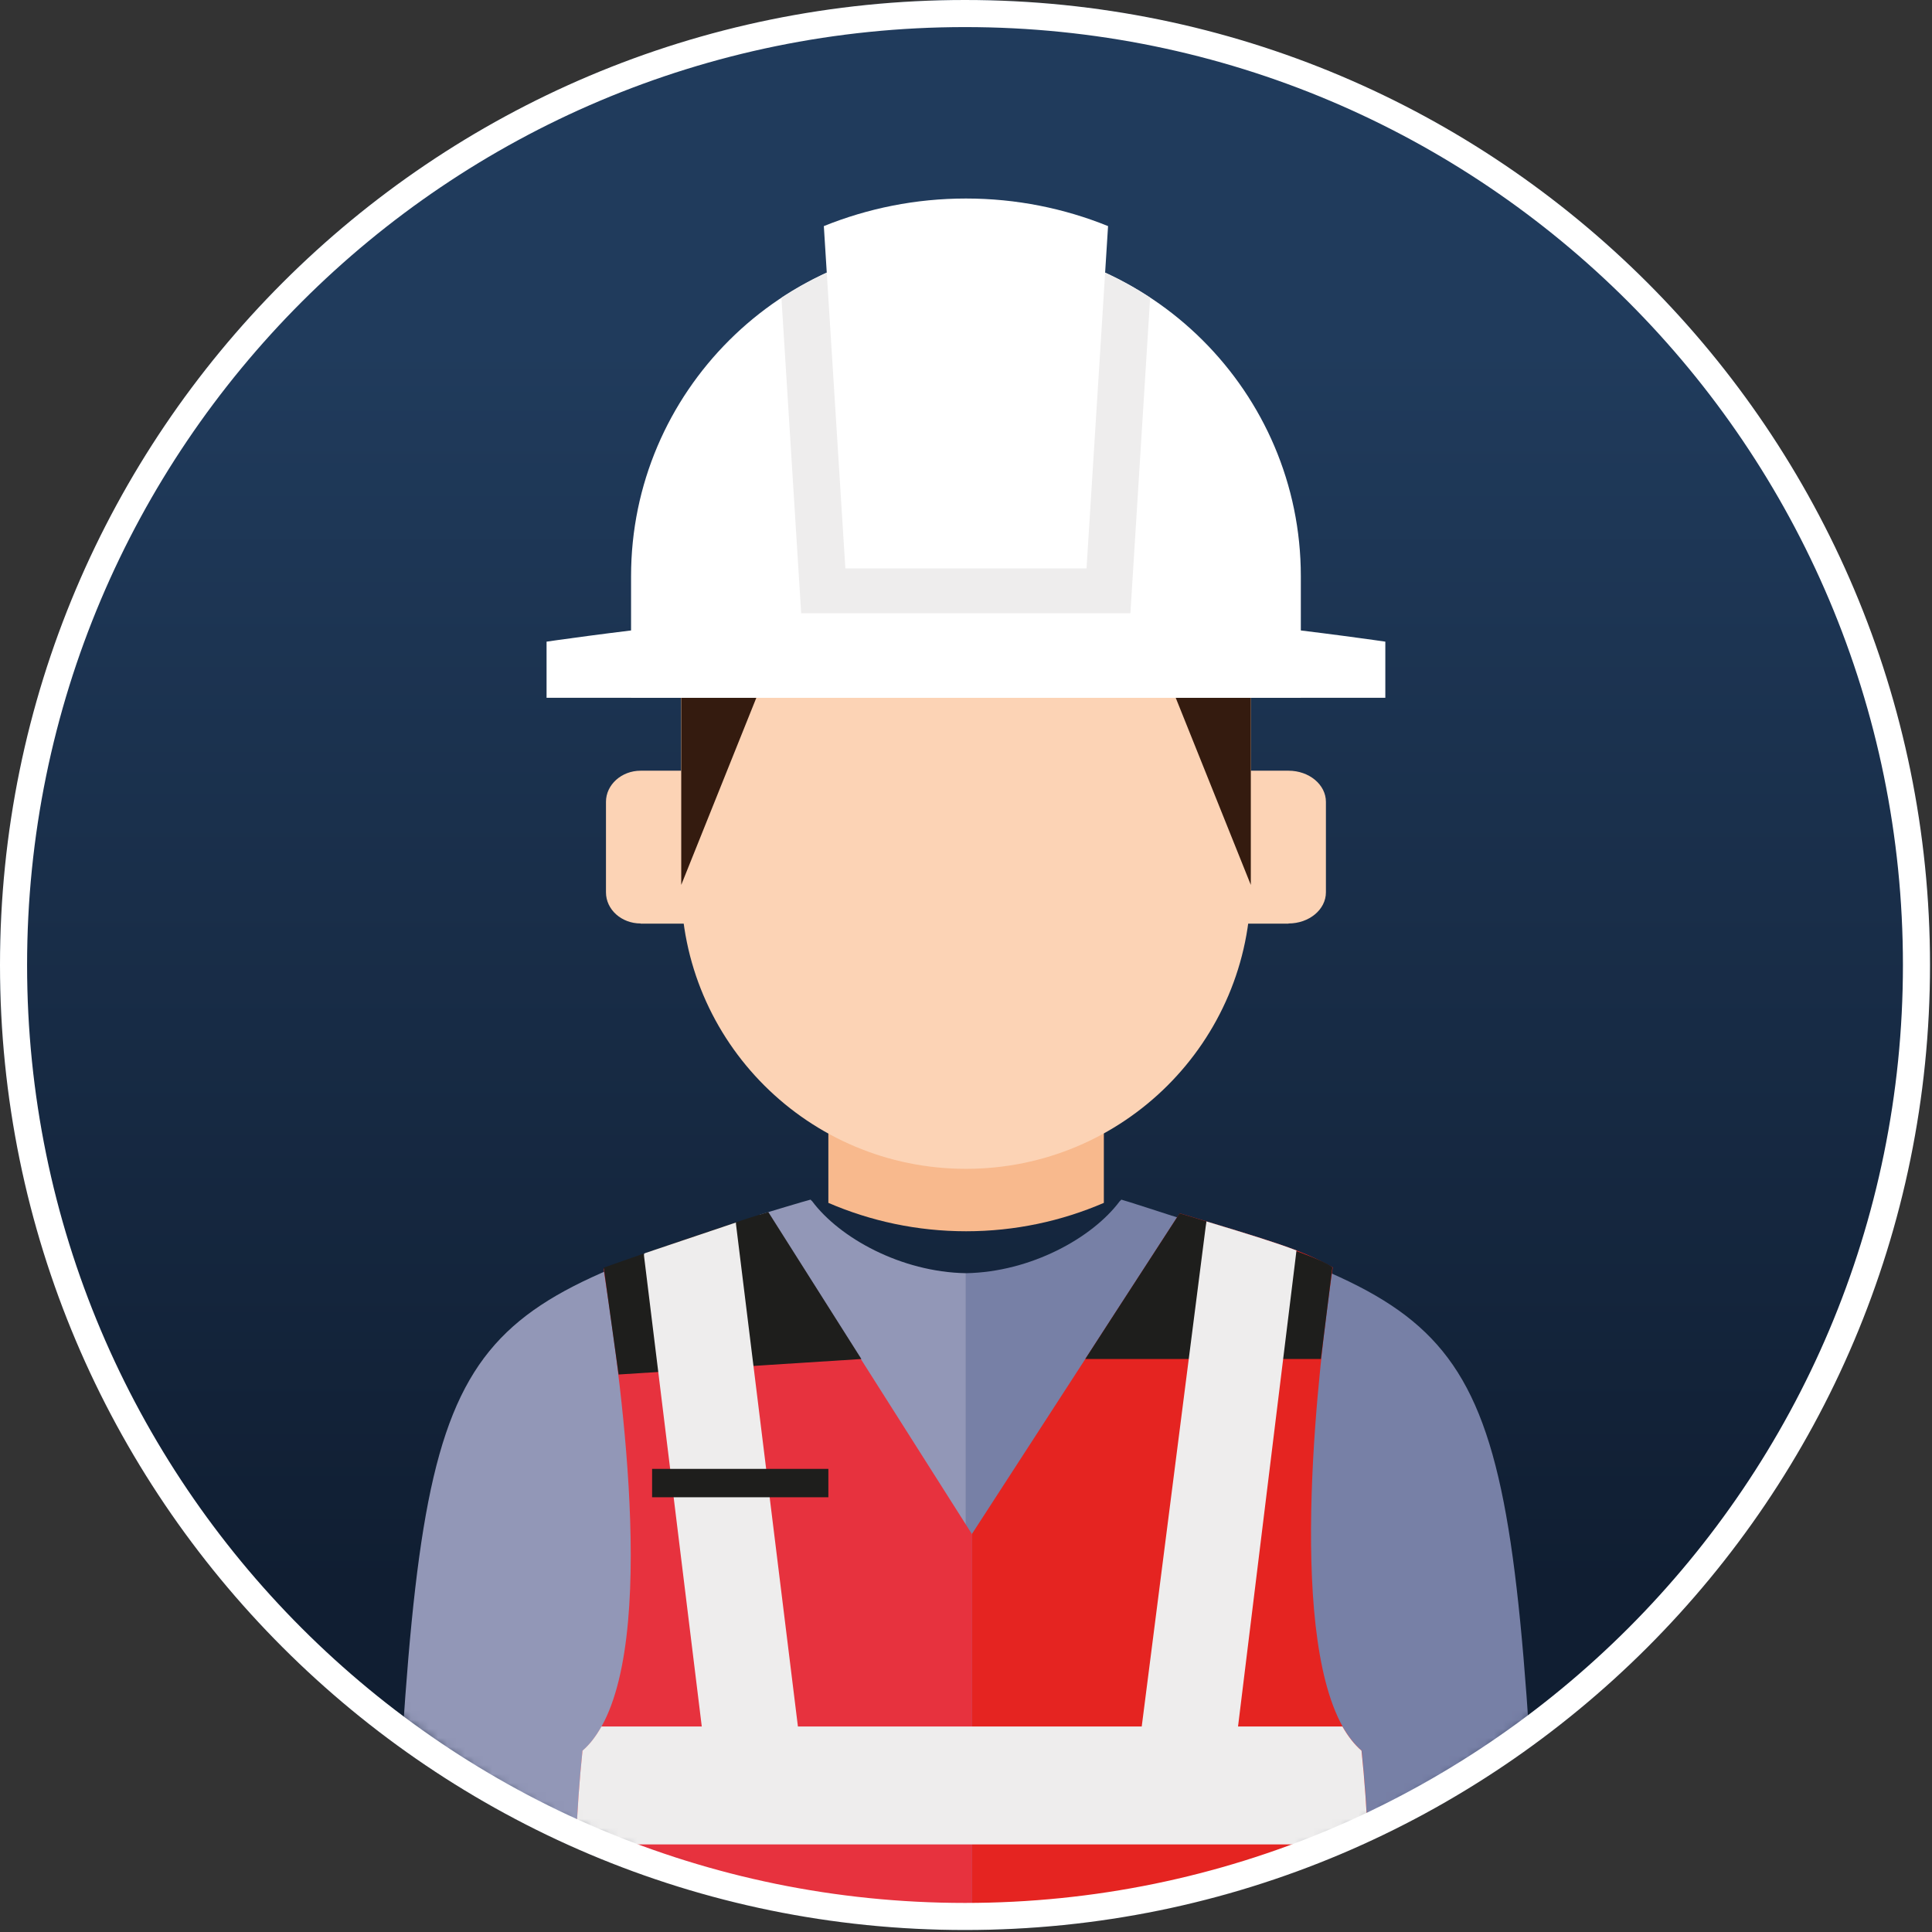
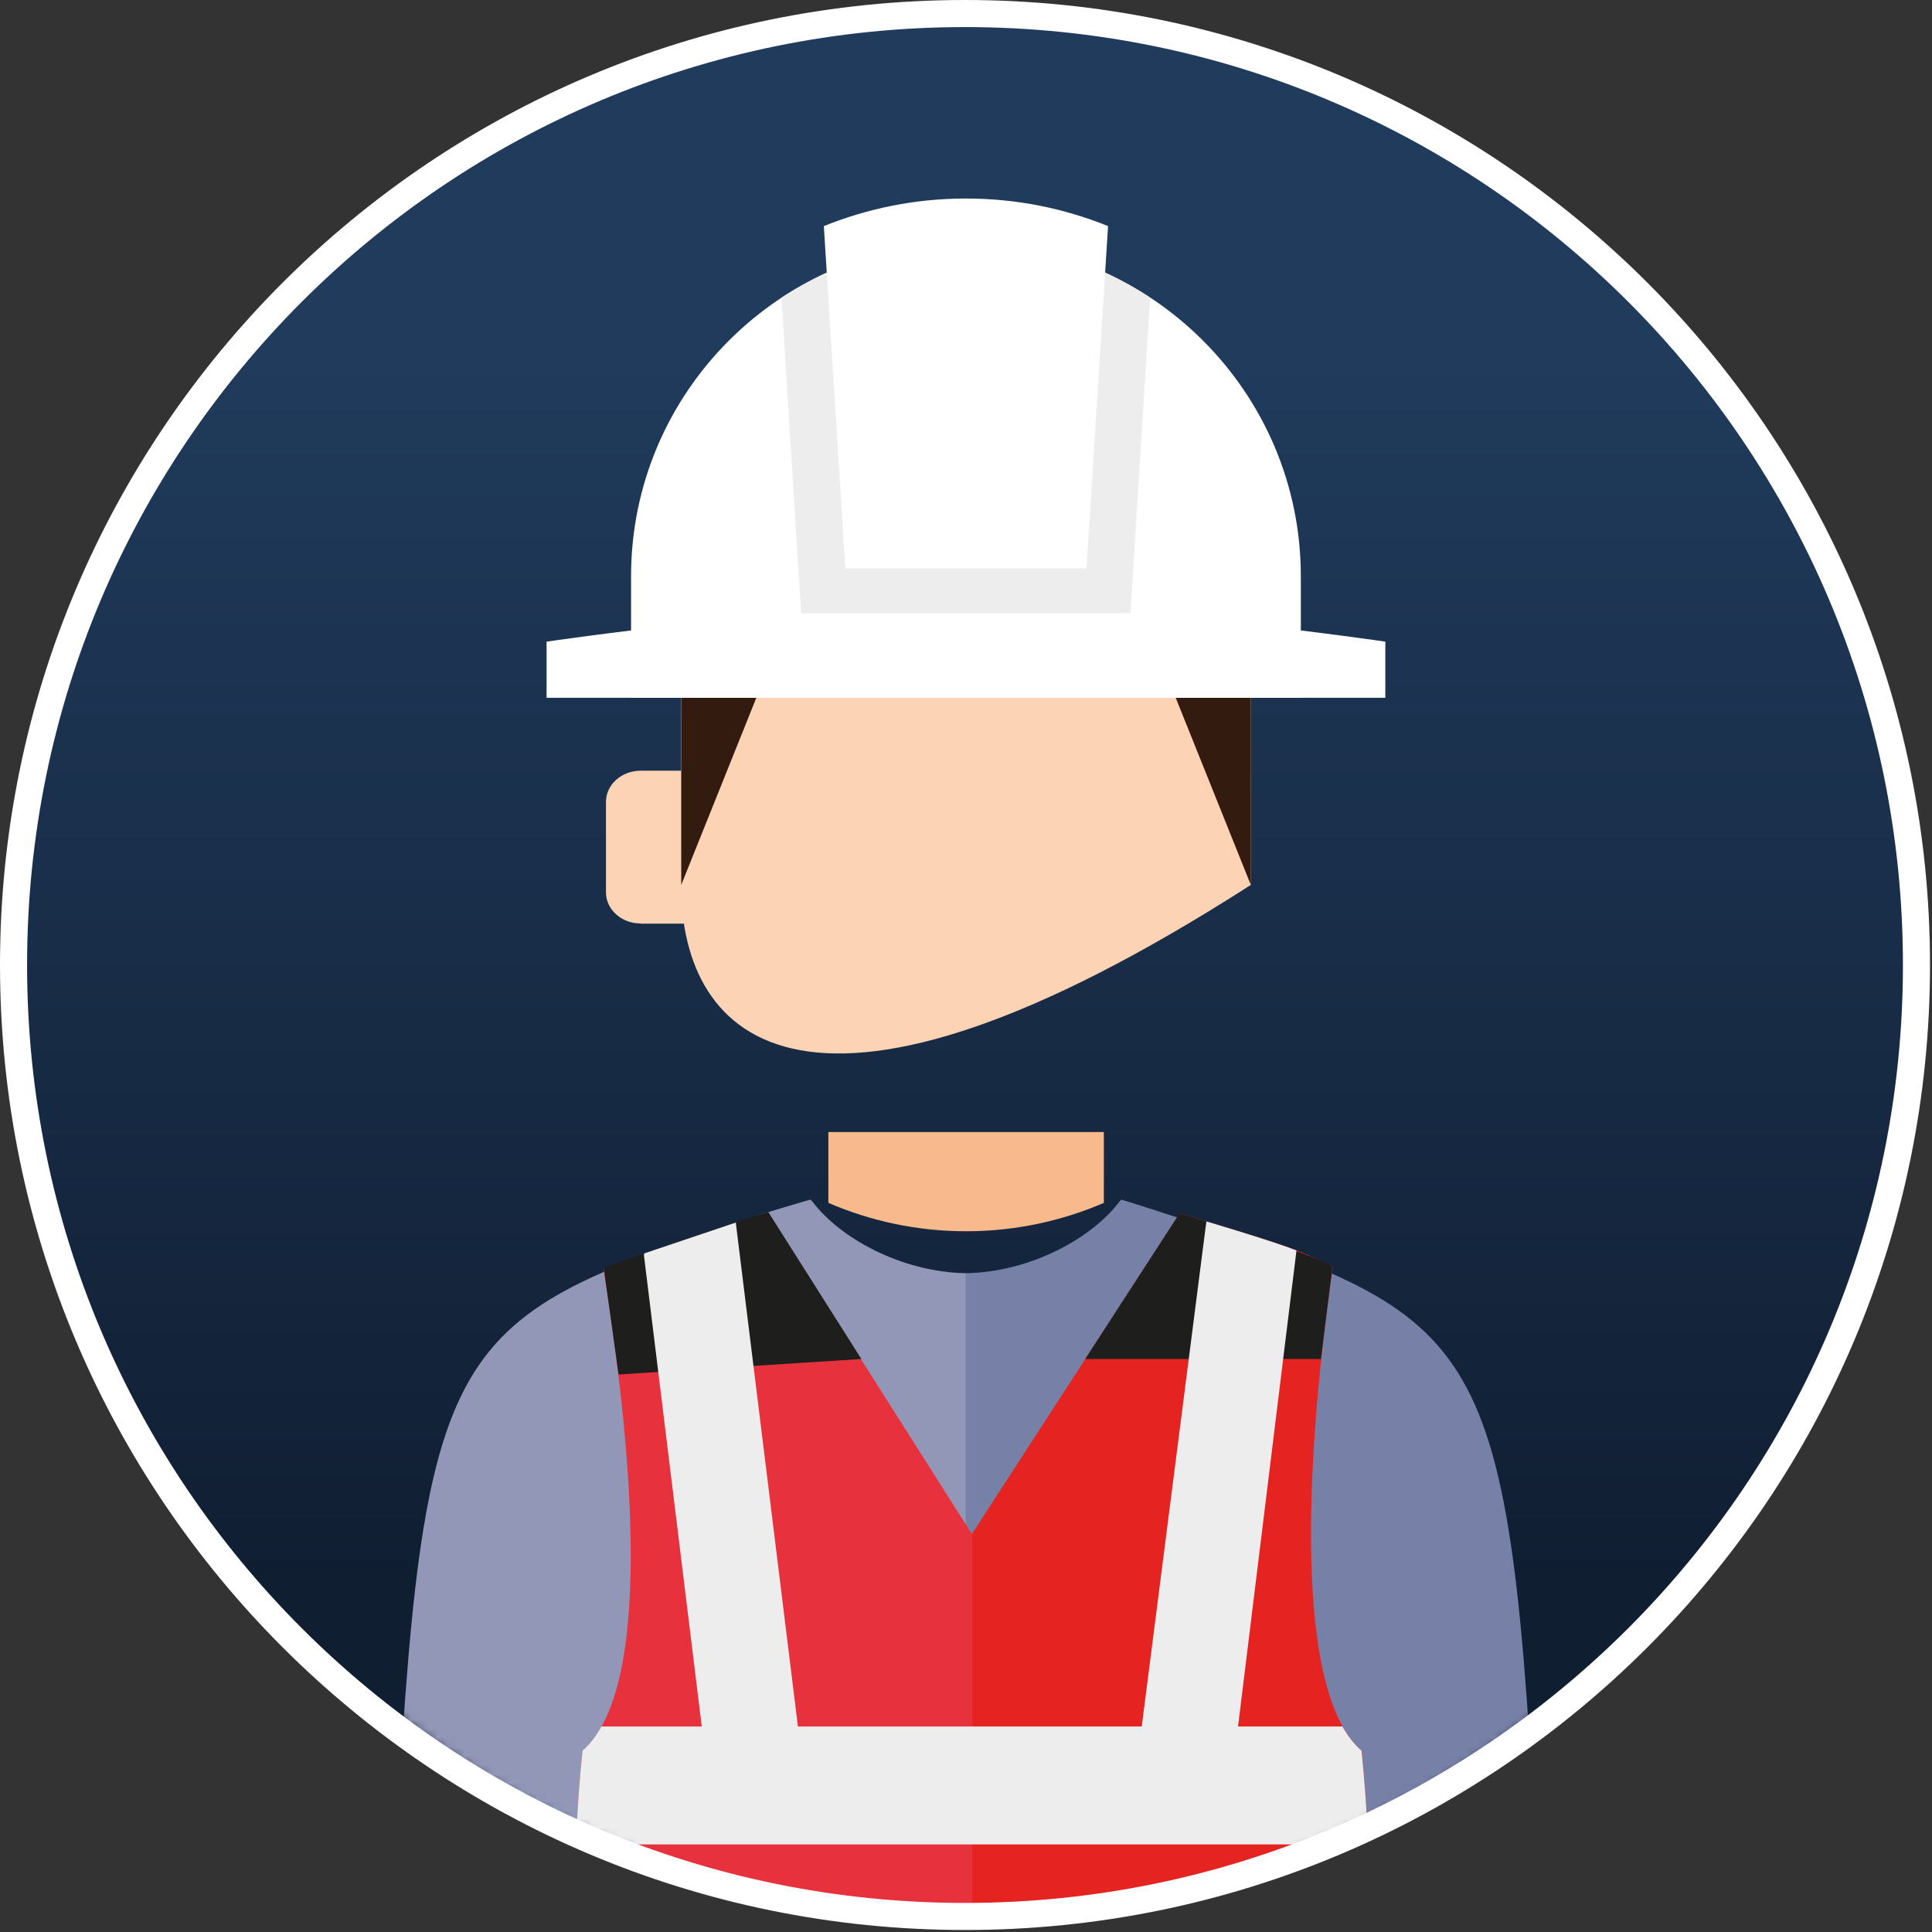
<svg xmlns="http://www.w3.org/2000/svg" width="214" height="214" viewBox="0 0 214 214" fill="none">
  <rect x="0" y="0" width="214" height="214" fill="#333333" stroke="none" />
  <ellipse cx="106.89" cy="106.89" rx="106.89" ry="106.89" fill="url(#paint0_linear_4021_795)" />
  <g clip-path="url(#clip0_4021_795)">
    <mask id="mask0_4021_795" style="mask-type:luminance" maskUnits="userSpaceOnUse" x="6" y="11" width="202" height="201">
      <path d="M207.843 111.491C207.843 135.524 199.38 157.591 185.253 174.87C166.768 197.527 138.584 212 107.012 212C75.44 212 47.238 197.527 28.754 174.852C14.626 157.573 6.164 135.524 6.164 111.491C6.164 55.992 51.308 11 107.012 11C162.716 11 207.843 55.992 207.843 111.491Z" fill="white" />
    </mask>
    <g mask="url(#mask0_4021_795)">
      <path d="M70.958 102.307H76.318V85.368H70.958C68.842 85.368 67.121 86.922 67.121 88.816V98.84C67.121 100.752 68.842 102.289 70.958 102.289V102.307Z" fill="#FCD3B5" />
-       <path d="M142.726 102.307H136.917V85.368H142.726C145.021 85.368 146.867 86.922 146.867 88.816V98.84C146.867 100.752 145.003 102.289 142.726 102.289V102.307Z" fill="#FCD3B5" />
      <path d="M91.755 133.237C96.434 135.256 101.598 136.382 107.012 136.382C112.426 136.382 117.59 135.256 122.269 133.237V125.393H91.755V133.237Z" fill="#F8B98D" />
-       <path d="M138.549 77.291V98.018C138.549 115.386 124.421 129.467 106.994 129.467C89.568 129.467 75.44 115.386 75.44 98.018V77.291H138.549Z" fill="#FCD3B5" />
+       <path d="M138.549 77.291V98.018C89.568 129.467 75.44 115.386 75.44 98.018V77.291H138.549Z" fill="#FCD3B5" />
      <path d="M130.23 77.291L138.548 98.018V77.291H130.23Z" fill="#341B0F" />
      <path d="M83.776 77.291L75.458 98.018V77.291H83.776Z" fill="#341B0F" />
      <path d="M69.9 77.291V63.819C69.9 43.431 86.537 26.849 106.994 26.849C127.451 26.849 144.088 43.431 144.088 63.819V77.291H69.882H69.9Z" fill="white" />
      <path d="M106.994 67.053C126.249 67.053 153.447 71.073 153.447 71.073V77.291H60.541V71.073C60.541 71.073 87.739 67.053 106.994 67.053Z" fill="white" />
      <path d="M106.994 26.849C99.446 26.849 92.436 29.118 86.555 32.978L88.743 67.928H125.21L127.397 32.978C121.534 29.101 114.506 26.849 106.958 26.849H106.994Z" fill="#EEEDED" />
      <path d="M93.637 62.961H120.351L122.735 25.044C117.877 23.079 112.57 21.989 106.994 21.989C101.418 21.989 96.129 23.079 91.253 25.044L93.637 62.961Z" fill="white" />
      <path d="M106.994 212.679V141.027C99.805 140.902 92.992 137.114 89.962 133.058C89.872 132.987 89.836 132.933 89.783 132.879C89.55 132.915 84.386 134.47 84.171 134.541V134.666C84.171 134.666 84.099 134.684 84.081 134.684C49.264 146.281 46.826 147.103 43.688 208.051C43.634 209.141 43.617 210.749 43.652 212.679H106.976H106.994Z" fill="#9297B7" />
      <path d="M106.994 212.679V141.027C114.184 140.902 120.996 137.114 124.026 133.058C124.116 132.987 124.152 132.933 124.206 132.879C124.439 132.915 129.817 134.666 129.817 134.666C129.835 134.666 129.889 134.684 129.907 134.684C164.724 146.281 167.163 147.103 170.3 208.051C170.354 209.141 170.372 210.749 170.336 212.679H107.012H106.994Z" fill="#7780A6" />
      <path d="M107.675 212.679V169.956L85.103 134.38C78.577 136.364 76.049 137.15 66.852 140.527C68.071 148.639 73.109 179.73 66.619 191.255C66.009 192.345 65.328 193.238 64.521 193.935C64.181 197.169 63.93 200.689 63.786 204.299C63.661 207.05 63.607 209.856 63.571 212.661H107.658L107.675 212.679Z" fill="#E7323E" />
      <path d="M151.78 212.679H107.675V169.884L130.391 134.827L130.678 134.398C131.754 134.72 132.74 135.005 133.654 135.291C138.495 136.757 141.435 137.668 143.622 138.508C145.2 139.115 146.383 139.687 147.62 140.384C147.602 140.598 147.549 140.813 147.531 141.063C146.15 150.569 142.529 180.123 148.714 191.237C149.324 192.309 150.023 193.22 150.83 193.917C151.152 197.169 151.421 200.689 151.565 204.299C151.672 207.068 151.744 209.873 151.78 212.679Z" fill="#E52421" />
      <path d="M151.547 204.299H63.786C63.93 200.689 64.181 197.151 64.521 193.917C65.328 193.22 66.009 192.327 66.619 191.237H148.696C149.306 192.309 150.005 193.22 150.812 193.917C151.152 197.169 151.403 200.689 151.547 204.299Z" fill="#EEEDED" />
      <path d="M66.852 140.42C66.852 140.42 79.796 135.81 85.103 134.255L95.412 150.533L68.519 152.248L66.87 140.42H66.852Z" fill="#1E1E1C" />
      <path d="M81.518 135.399V135.56L88.384 191.255L89.783 202.655L79.294 204.013L77.735 191.255L71.334 139.098V138.883C71.334 138.883 71.37 138.865 71.442 138.812C71.442 138.812 71.46 138.812 71.478 138.794L81.5 135.417L81.518 135.399Z" fill="#EEEDED" />
-       <path d="M91.755 162.701H72.231V165.846H91.755V162.701Z" fill="#1E1E1C" />
      <path d="M120.208 150.533L122.969 146.262L130.66 134.398C130.66 134.398 145.899 138.883 147.584 140.384L146.312 150.533H120.19H120.208Z" fill="#1E1E1C" />
      <path d="M143.604 138.508L143.497 139.401L137.132 191.237L135.554 203.995L125.066 202.637L126.465 191.237L133.546 135.899L133.636 135.292C138.477 136.757 141.417 137.668 143.604 138.508Z" fill="#EEEDED" />
    </g>
  </g>
  <path d="M106.891 1.5C165.096 1.5 212.28 48.685 212.28 106.891C212.28 165.096 165.096 212.28 106.891 212.28C48.685 212.28 1.5 165.096 1.5 106.891C1.5 48.685 48.685 1.5 106.891 1.5Z" stroke="white" stroke-width="3" />
  <defs>
    <linearGradient id="paint0_linear_4021_795" x1="106.89" y1="0" x2="106.89" y2="213.781" gradientUnits="userSpaceOnUse">
      <stop offset="0.18" stop-color="#203B5C" />
      <stop offset="0.82" stop-color="#101E32" />
    </linearGradient>
    <clipPath id="clip0_4021_795">
      <rect width="198.324" height="198.469" fill="white" transform="translate(7.309 15.531)" />
    </clipPath>
  </defs>
</svg>